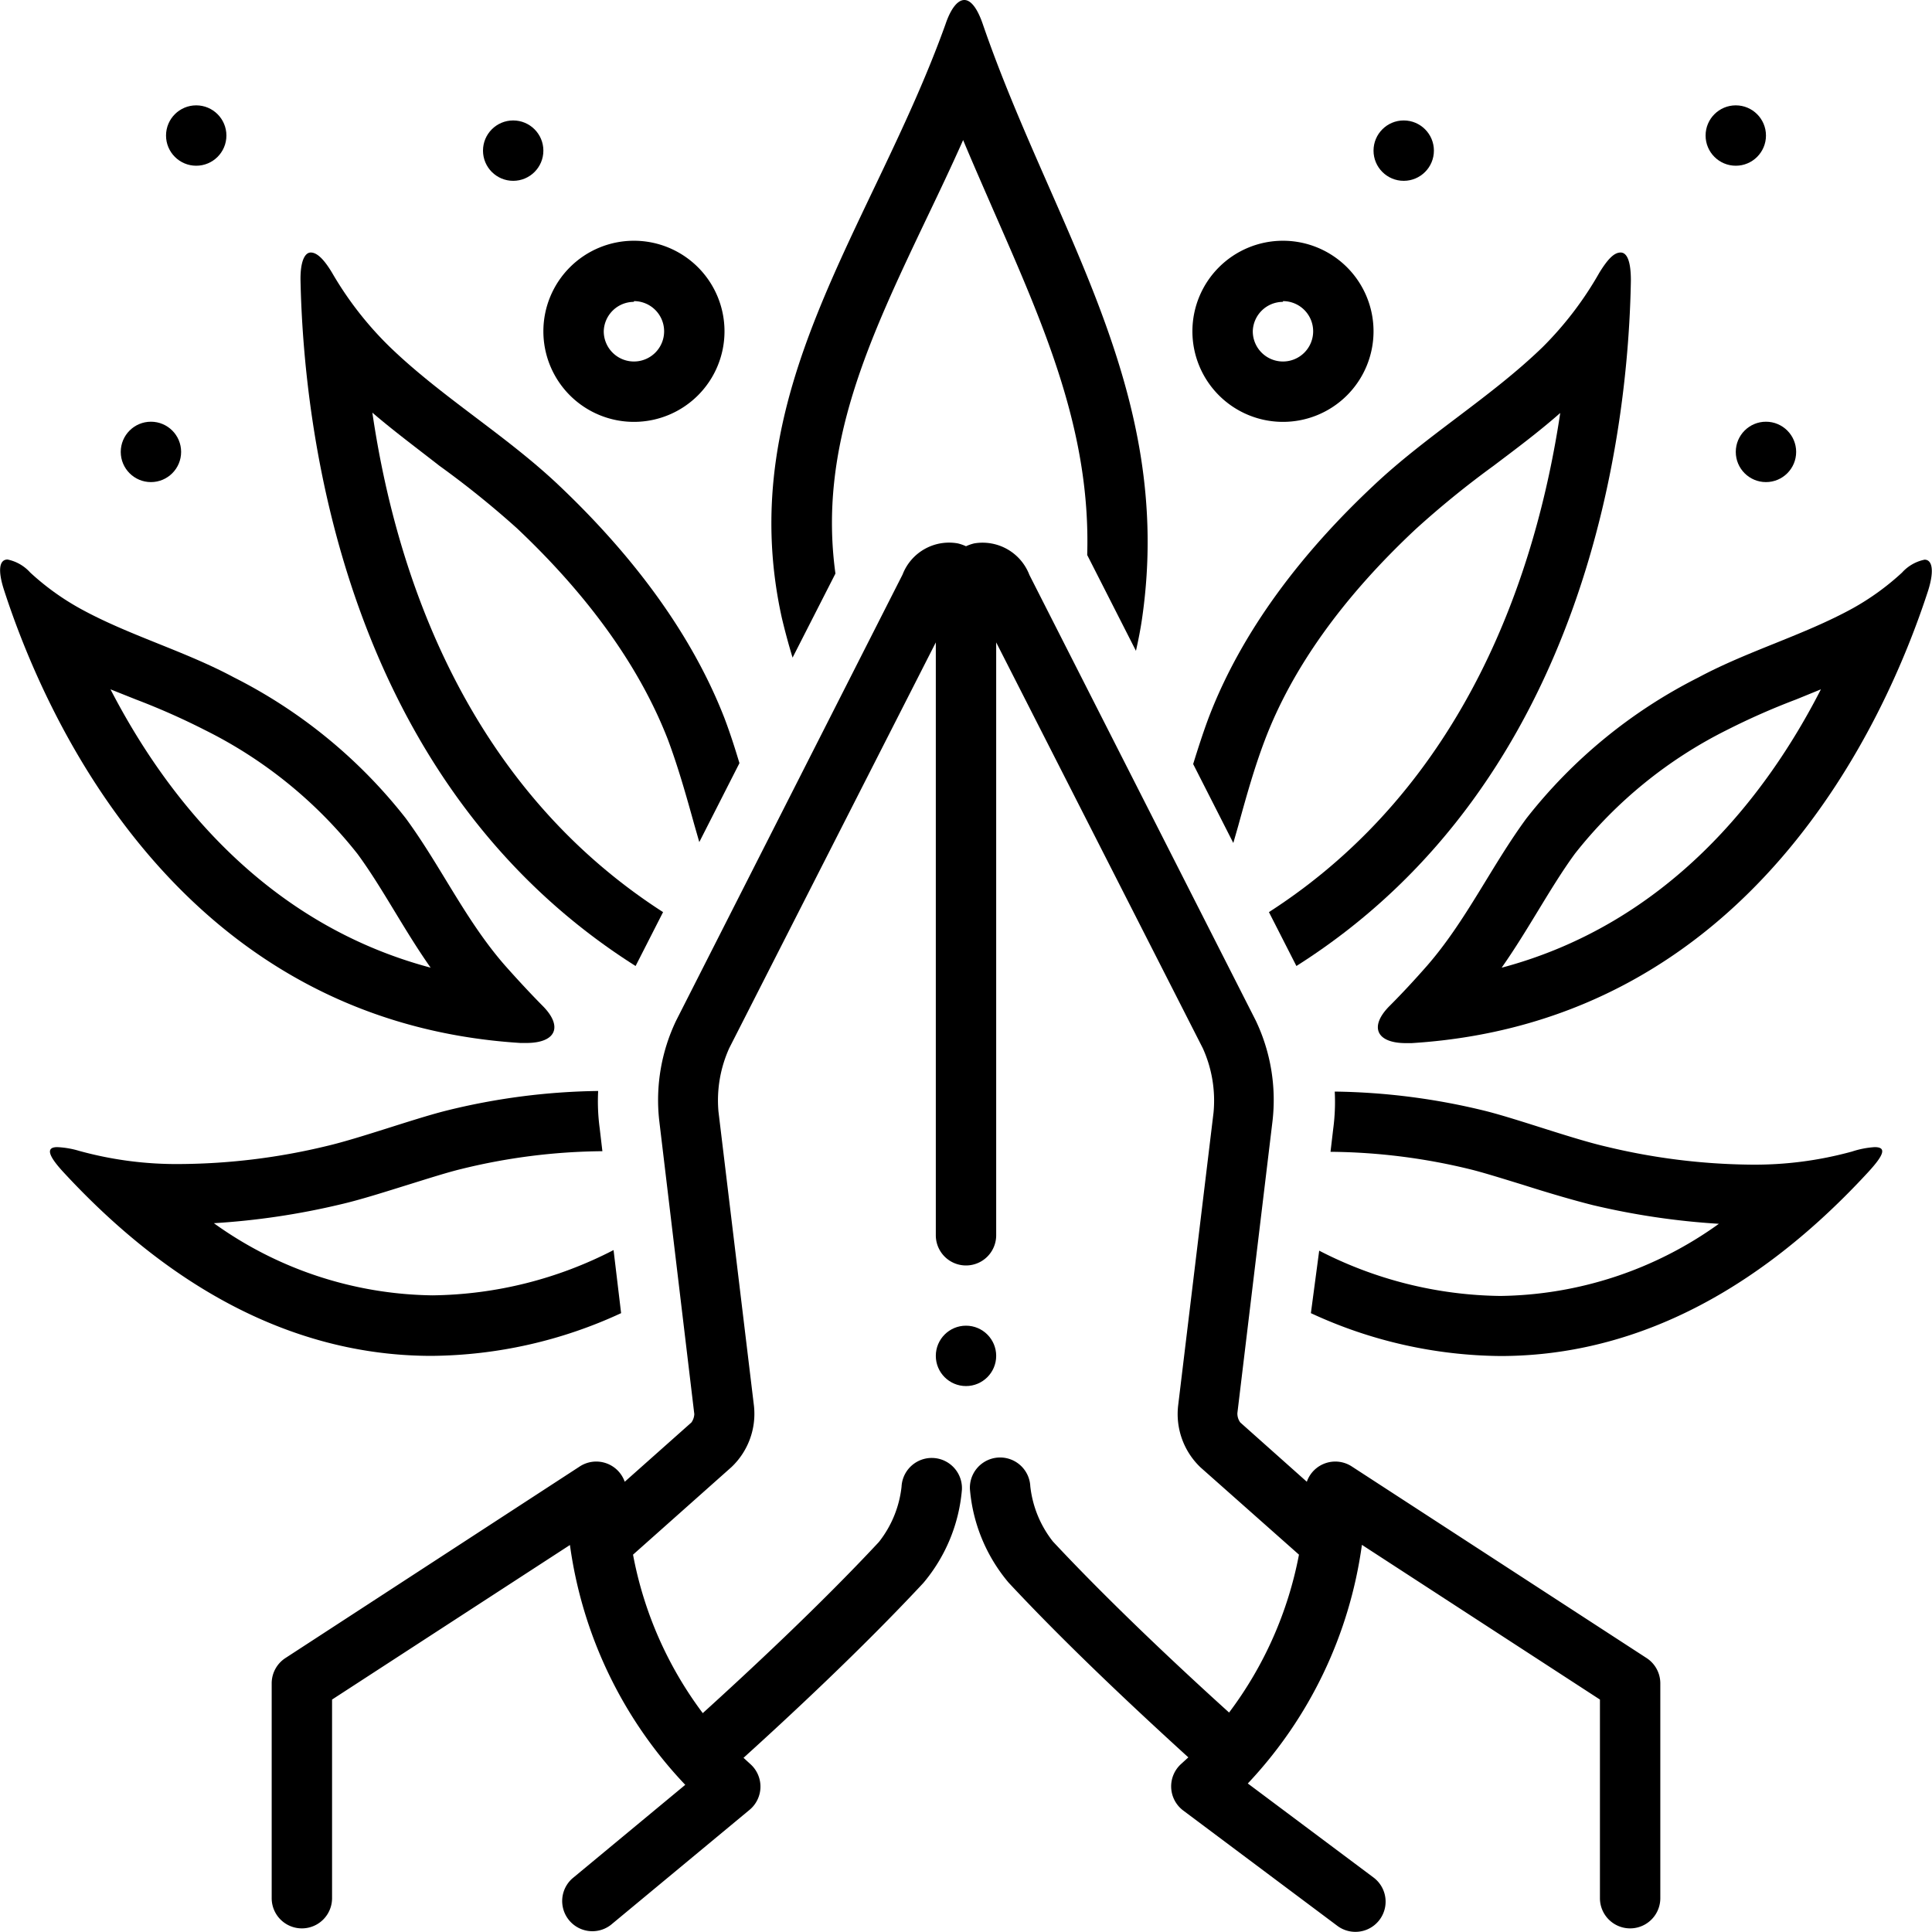
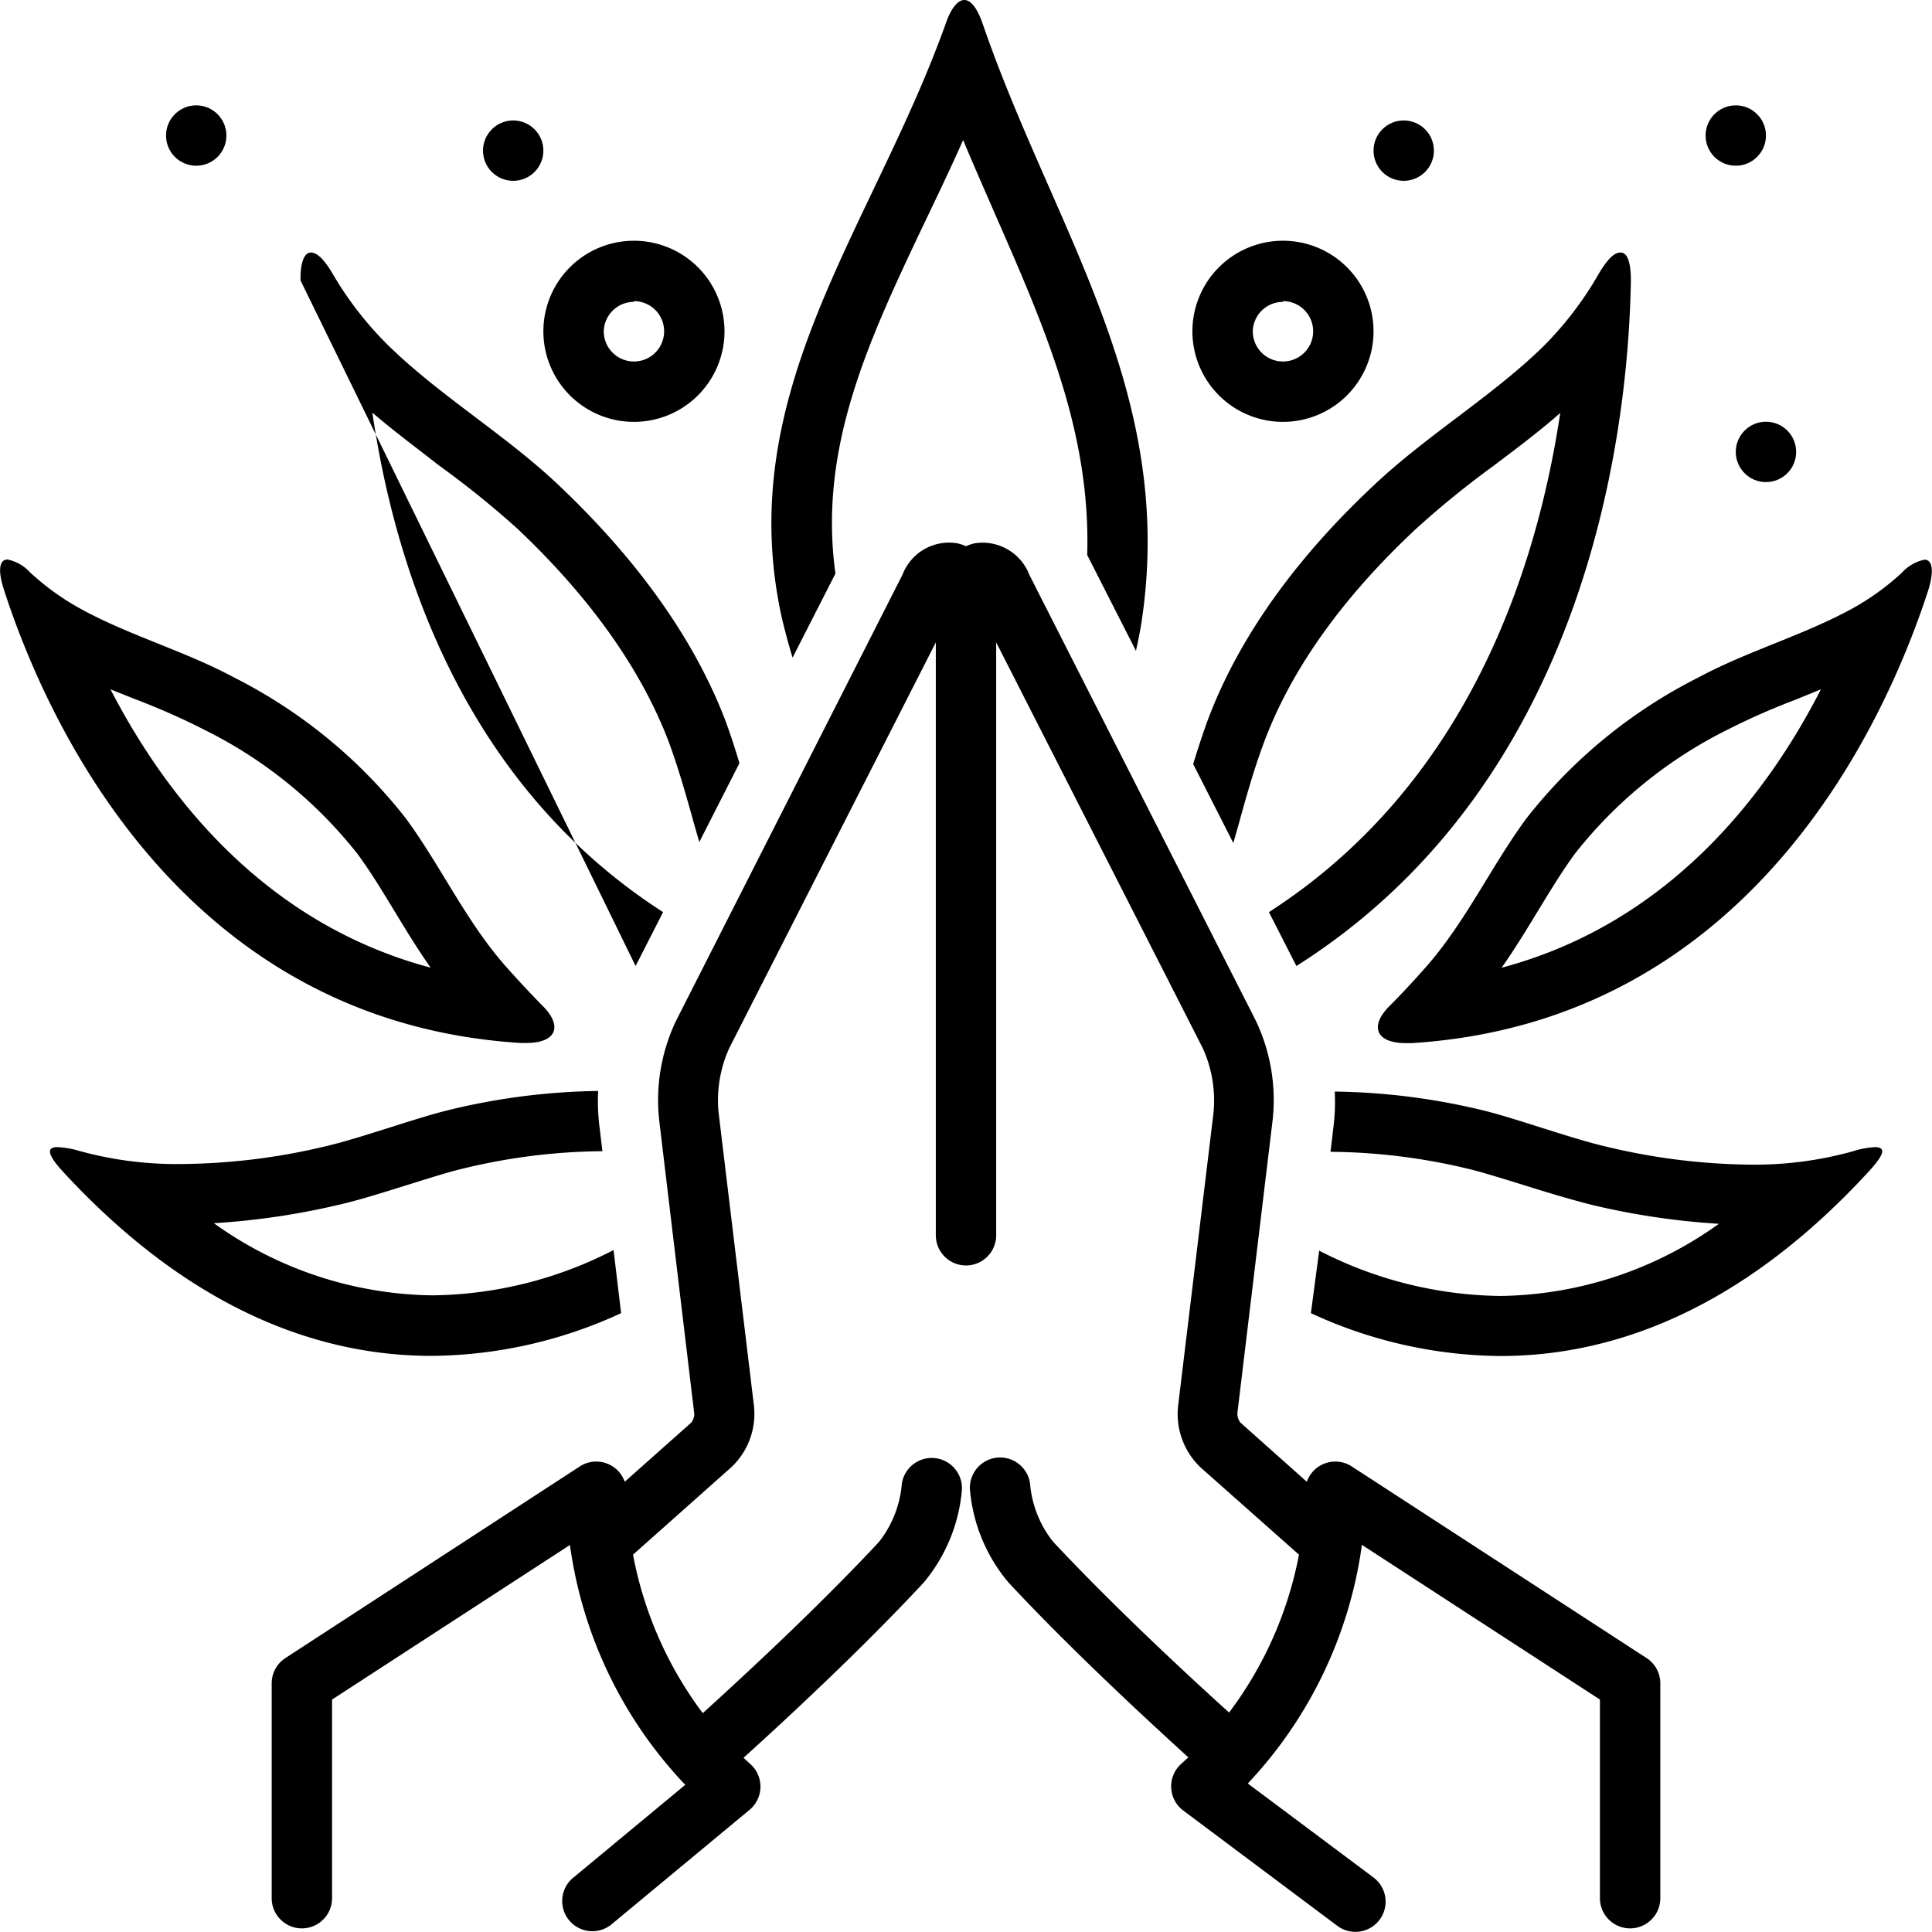
<svg xmlns="http://www.w3.org/2000/svg" data-name="Layer 1" viewBox="0 0 128 128">
  <path d="M34.49 69.1h.37c2 0 2.44-1.1 1.1-2.45-.86-.87-1.69-1.77-2.49-2.67-2.63-3-4.26-6.6-6.59-9.77a33.76 33.76 0 0 0-11.4-9.34c-3.3-1.77-7-2.79-10.24-4.59A17 17 0 0 1 2 37.93a2.76 2.76 0 0 0-1.5-.86c-.54 0-.66.69-.24 2C3.07 47.76 12 67.69 34.49 69.1zM9 46.34a46.65 46.65 0 0 1 4.62 2.05 29.66 29.66 0 0 1 10.07 8.19c.86 1.17 1.63 2.44 2.45 3.79s1.52 2.5 2.39 3.74C17.53 61.18 11 52.79 7.32 45.67zM127.51 37.08a2.75 2.75 0 0 0-1.5.86 17 17 0 0 1-3.24 2.35c-3.27 1.8-6.94 2.82-10.24 4.59a33.76 33.76 0 0 0-11.4 9.34c-2.33 3.17-4 6.8-6.59 9.77-.8.91-1.63 1.81-2.49 2.67-1.34 1.35-.88 2.45 1.1 2.45h.37c22.53-1.41 31.42-21.34 34.23-30C128.17 37.76 128 37.08 127.51 37.08zm-28 27c.87-1.24 1.64-2.51 2.39-3.74s1.59-2.62 2.45-3.79a29.66 29.66 0 0 1 10.07-8.19A46.54 46.54 0 0 1 119 46.34l1.64-.67C117 52.79 110.48 61.18 99.5 64.11z" />
  <circle cx="13" cy="8.98" r="2" />
  <circle cx="115" cy="8.98" r="2" />
-   <circle cx="10" cy="29.94" r="2" />
  <circle cx="117" cy="29.94" r="2" />
  <circle cx="34" cy="9.98" r="2" />
  <path d="M42,27.95a6,6,0,1,0-6-6A6,6,0,0,0,42,27.95Zm0-8a2,2,0,1,1-2,2A2,2,0,0,1,42,20Z" />
  <circle cx="93" cy="9.98" r="2" />
  <path d="M85 27.95a6 6 0 1 0-6-6A6 6 0 0 0 85 27.95zm0-8a2 2 0 1 1-2 2A2 2 0 0 1 85 20zM80.05 47.62c-.37 1-.69 2-1 3l2.66 5.23.33-1.15c.55-2 1.07-3.85 1.75-5.64 1.79-4.74 5.14-9.45 10-14a61.36 61.36 0 0 1 5.15-4.19c1.47-1.11 3-2.25 4.43-3.51C101.79 37.87 97.17 52 84.07 60.43L85.89 64c19.52-12.35 22-35.91 22.16-45.42 0-1.23-.24-1.85-.68-1.85s-.86.45-1.41 1.34A22.86 22.86 0 0 1 102.2 23c-3.45 3.34-7.69 5.85-11.2 9.17C86.37 36.51 82.29 41.71 80.05 47.62zM52.51 43.57L55.35 38c-1.16-8.43 2.24-15.56 6.13-23.72.78-1.63 1.57-3.29 2.33-5 .66 1.58 1.34 3.12 2 4.64 3.43 7.82 6.46 14.7 6.22 22.85l3.23 6.35c.16-.72.31-1.46.42-2.25 2.14-15.06-5.92-25.77-10.57-39.28C64.75.54 64.32 0 63.89 0S63 .54 62.64 1.61C57.78 15.15 48.52 26 51.79 40.9 52 41.79 52.24 42.68 52.51 43.57z" />
-   <circle cx="64" cy="89.83" r="2" />
  <path d="M109.09,109.85,89.58,97.17a2,2,0,0,0-3,1l-4.41-3.93a1,1,0,0,1-.19-.62l2.33-19.37a12.22,12.22,0,0,0-1.11-6.63l-15-29.53A3.32,3.32,0,0,0,64.55,36a2.86,2.86,0,0,0-.55.19,2.86,2.86,0,0,0-.55-.19,3.3,3.3,0,0,0-3.65,2.06l-15,29.55a12.19,12.19,0,0,0-1.13,6.58L46,93.69a1.06,1.06,0,0,1-.19.55l-4.42,3.93a2,2,0,0,0-3-1L18.91,109.85a2,2,0,0,0-.91,1.67v14.24a2,2,0,0,0,4,0V112.6l15.76-10.24a28.71,28.71,0,0,0,7.64,15.89l-7.49,6.21a2,2,0,0,0,2.56,3.07l9.21-7.64a2,2,0,0,0,.05-3l-.47-.43c2.93-2.65,7.82-7.19,11.91-11.58a11,11,0,0,0,2.56-6.19,2,2,0,0,0-4-.19,7.17,7.17,0,0,1-1.5,3.66c-3.94,4.23-8.77,8.71-11.67,11.34A25.21,25.21,0,0,1,41.94,103l6.52-5.8a4.86,4.86,0,0,0,1.49-4.07L47.6,73.64a8.39,8.39,0,0,1,.72-4.21L62,42.56V81.84a2,2,0,0,0,4,0V42.56L79.69,69.45a8.41,8.41,0,0,1,.71,4.26L78.06,93.08a4.88,4.88,0,0,0,1.48,4.14L86.06,103a25.23,25.23,0,0,1-4.63,10.46c-2.9-2.62-7.73-7.11-11.67-11.33a7.17,7.17,0,0,1-1.5-3.66,2,2,0,0,0-4,.19,11,11,0,0,0,2.56,6.19c4.09,4.39,9,8.93,11.91,11.58l-.47.43a2,2,0,0,0,.13,3.09l10.21,7.64a2,2,0,1,0,2.4-3.2l-8.33-6.23a28.73,28.73,0,0,0,7.56-15.81L106,112.6v13.16a2,2,0,0,0,4,0V111.52A2,2,0,0,0,109.09,109.85Z" />
-   <path d="M124.2 76a6 6 0 0 0-1.49.29 24.24 24.24 0 0 1-6.75.87 42.31 42.31 0 0 1-9.53-1.19c-2.22-.51-5.7-1.77-7.91-2.34a43.93 43.93 0 0 0-10.09-1.31 13.39 13.39 0 0 1-.1 2.46l-.18 1.53a40.24 40.24 0 0 1 9.38 1.19c.9.23 2.17.63 3.38 1 1.6.51 3.26 1 4.61 1.34a49.06 49.06 0 0 0 8.36 1.24 25.32 25.32 0 0 1-14.48 4.78 26.84 26.84 0 0 1-12-3L86.85 87a30.38 30.38 0 0 0 12.55 2.84c7.2 0 15.74-2.83 24.35-12.16C124.84 76.5 125 76 124.2 76zM42.11 64l1.82-3.57C30.83 52 26.21 37.87 24.67 27.34c1.46 1.25 3 2.39 4.43 3.51A61.36 61.36 0 0 1 34.25 35c4.82 4.55 8.16 9.26 10 14 .67 1.79 1.2 3.66 1.75 5.64l.33 1.15 2.66-5.23c-.3-1-.62-2-1-3C45.71 41.71 41.63 36.51 37 32.13c-3.51-3.32-7.75-5.83-11.2-9.17A22.86 22.86 0 0 1 22 18.07c-.54-.9-1-1.34-1.41-1.34s-.7.62-.68 1.85C20.11 28.09 22.59 51.65 42.11 64zM41.15 87l-.5-4.18a26.75 26.75 0 0 1-12 3 25.32 25.32 0 0 1-14.48-4.78 49 49 0 0 0 8.36-1.24c1.35-.31 3-.84 4.61-1.34 1.22-.38 2.48-.78 3.38-1a40.26 40.26 0 0 1 9.39-1.19l-.18-1.53a13.35 13.35 0 0 1-.1-2.46 43.94 43.94 0 0 0-10.09 1.31c-2.21.56-5.69 1.82-7.91 2.34A42.31 42.31 0 0 1 12 77.12a24.24 24.24 0 0 1-6.75-.87A6 6 0 0 0 3.8 76c-.77 0-.64.54.44 1.7C12.85 87 21.39 89.83 28.59 89.83A30.38 30.38 0 0 0 41.15 87z" />
+   <path d="M124.2 76a6 6 0 0 0-1.49.29 24.24 24.24 0 0 1-6.75.87 42.31 42.31 0 0 1-9.53-1.19c-2.22-.51-5.7-1.77-7.91-2.34a43.93 43.93 0 0 0-10.09-1.31 13.39 13.39 0 0 1-.1 2.46l-.18 1.53a40.24 40.24 0 0 1 9.38 1.19c.9.23 2.17.63 3.38 1 1.6.51 3.26 1 4.61 1.34a49.06 49.06 0 0 0 8.36 1.24 25.32 25.32 0 0 1-14.48 4.78 26.84 26.84 0 0 1-12-3L86.85 87a30.38 30.38 0 0 0 12.55 2.84c7.2 0 15.74-2.83 24.35-12.16C124.84 76.5 125 76 124.2 76zM42.11 64l1.82-3.57C30.83 52 26.21 37.87 24.67 27.34c1.46 1.25 3 2.39 4.43 3.51A61.36 61.36 0 0 1 34.25 35c4.82 4.55 8.16 9.26 10 14 .67 1.79 1.2 3.66 1.75 5.64l.33 1.15 2.66-5.23c-.3-1-.62-2-1-3C45.71 41.71 41.63 36.51 37 32.13c-3.51-3.32-7.75-5.83-11.2-9.17A22.86 22.86 0 0 1 22 18.07c-.54-.9-1-1.34-1.41-1.34s-.7.62-.68 1.85zM41.15 87l-.5-4.18a26.75 26.75 0 0 1-12 3 25.32 25.32 0 0 1-14.48-4.78 49 49 0 0 0 8.36-1.24c1.35-.31 3-.84 4.61-1.34 1.22-.38 2.48-.78 3.38-1a40.26 40.26 0 0 1 9.39-1.19l-.18-1.53a13.35 13.35 0 0 1-.1-2.46 43.94 43.94 0 0 0-10.09 1.31c-2.21.56-5.69 1.82-7.91 2.34A42.31 42.31 0 0 1 12 77.12a24.24 24.24 0 0 1-6.75-.87A6 6 0 0 0 3.8 76c-.77 0-.64.54.44 1.7C12.85 87 21.39 89.83 28.59 89.83A30.38 30.38 0 0 0 41.15 87z" />
</svg>